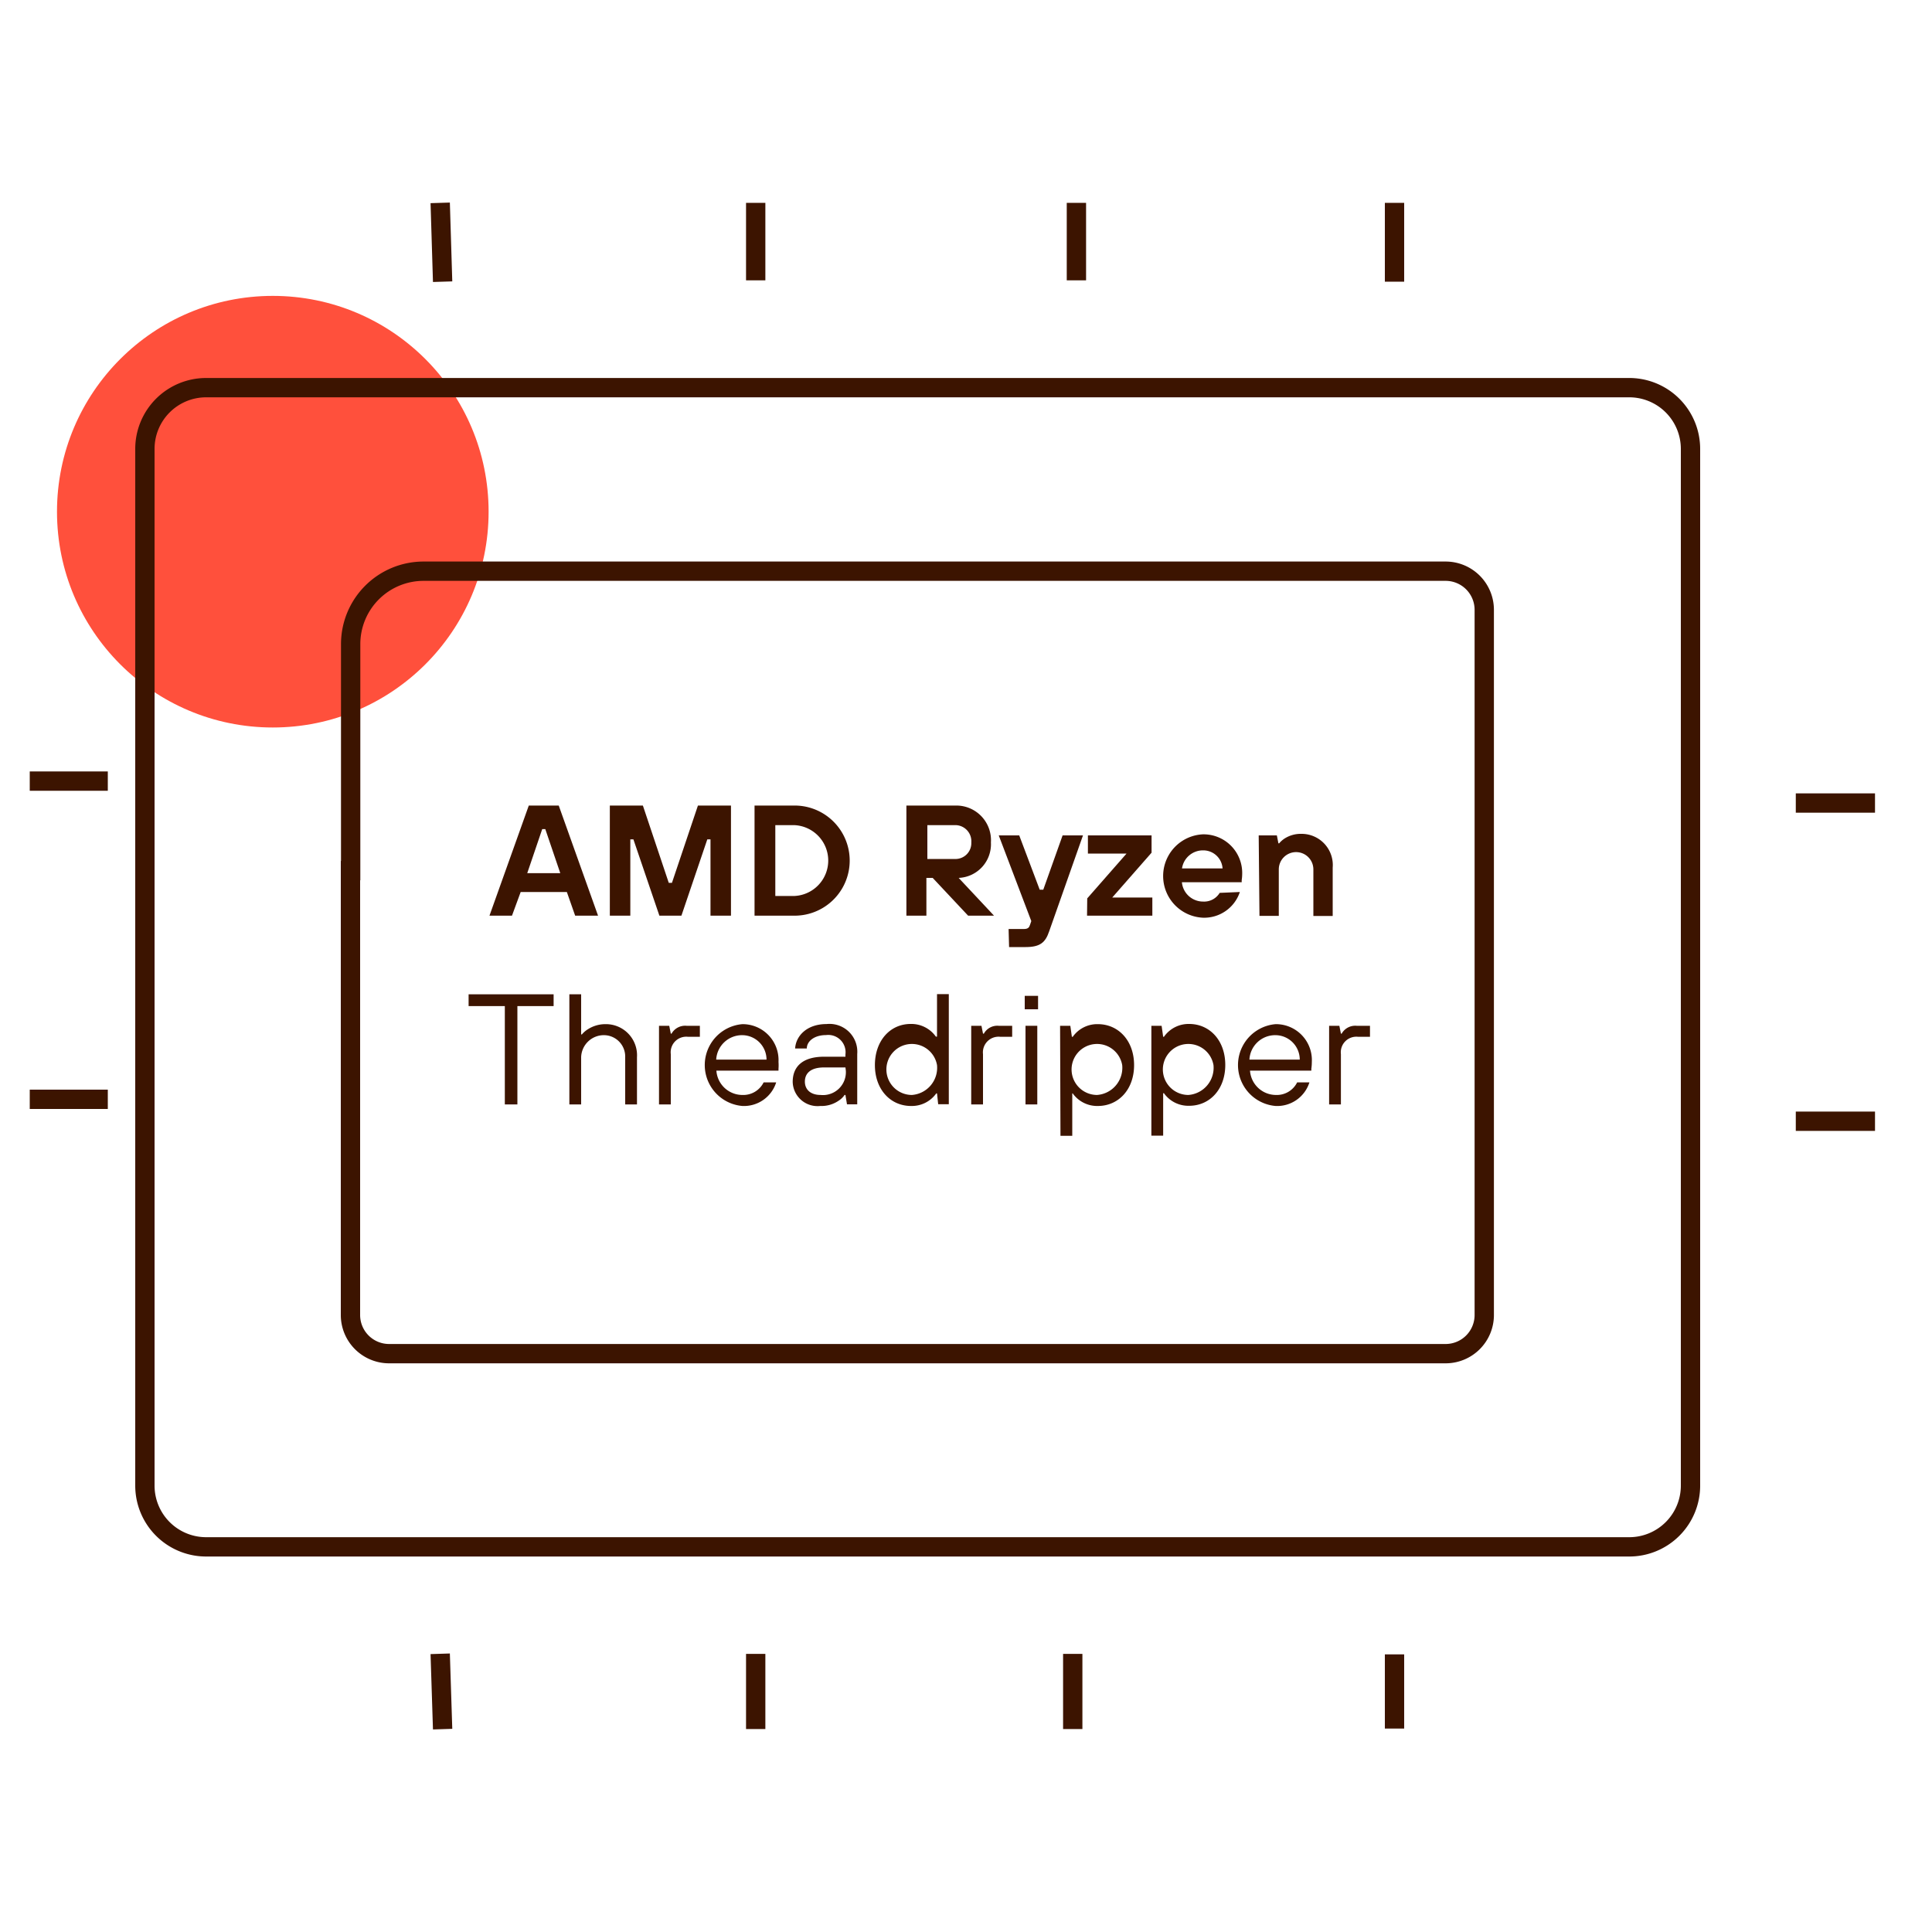
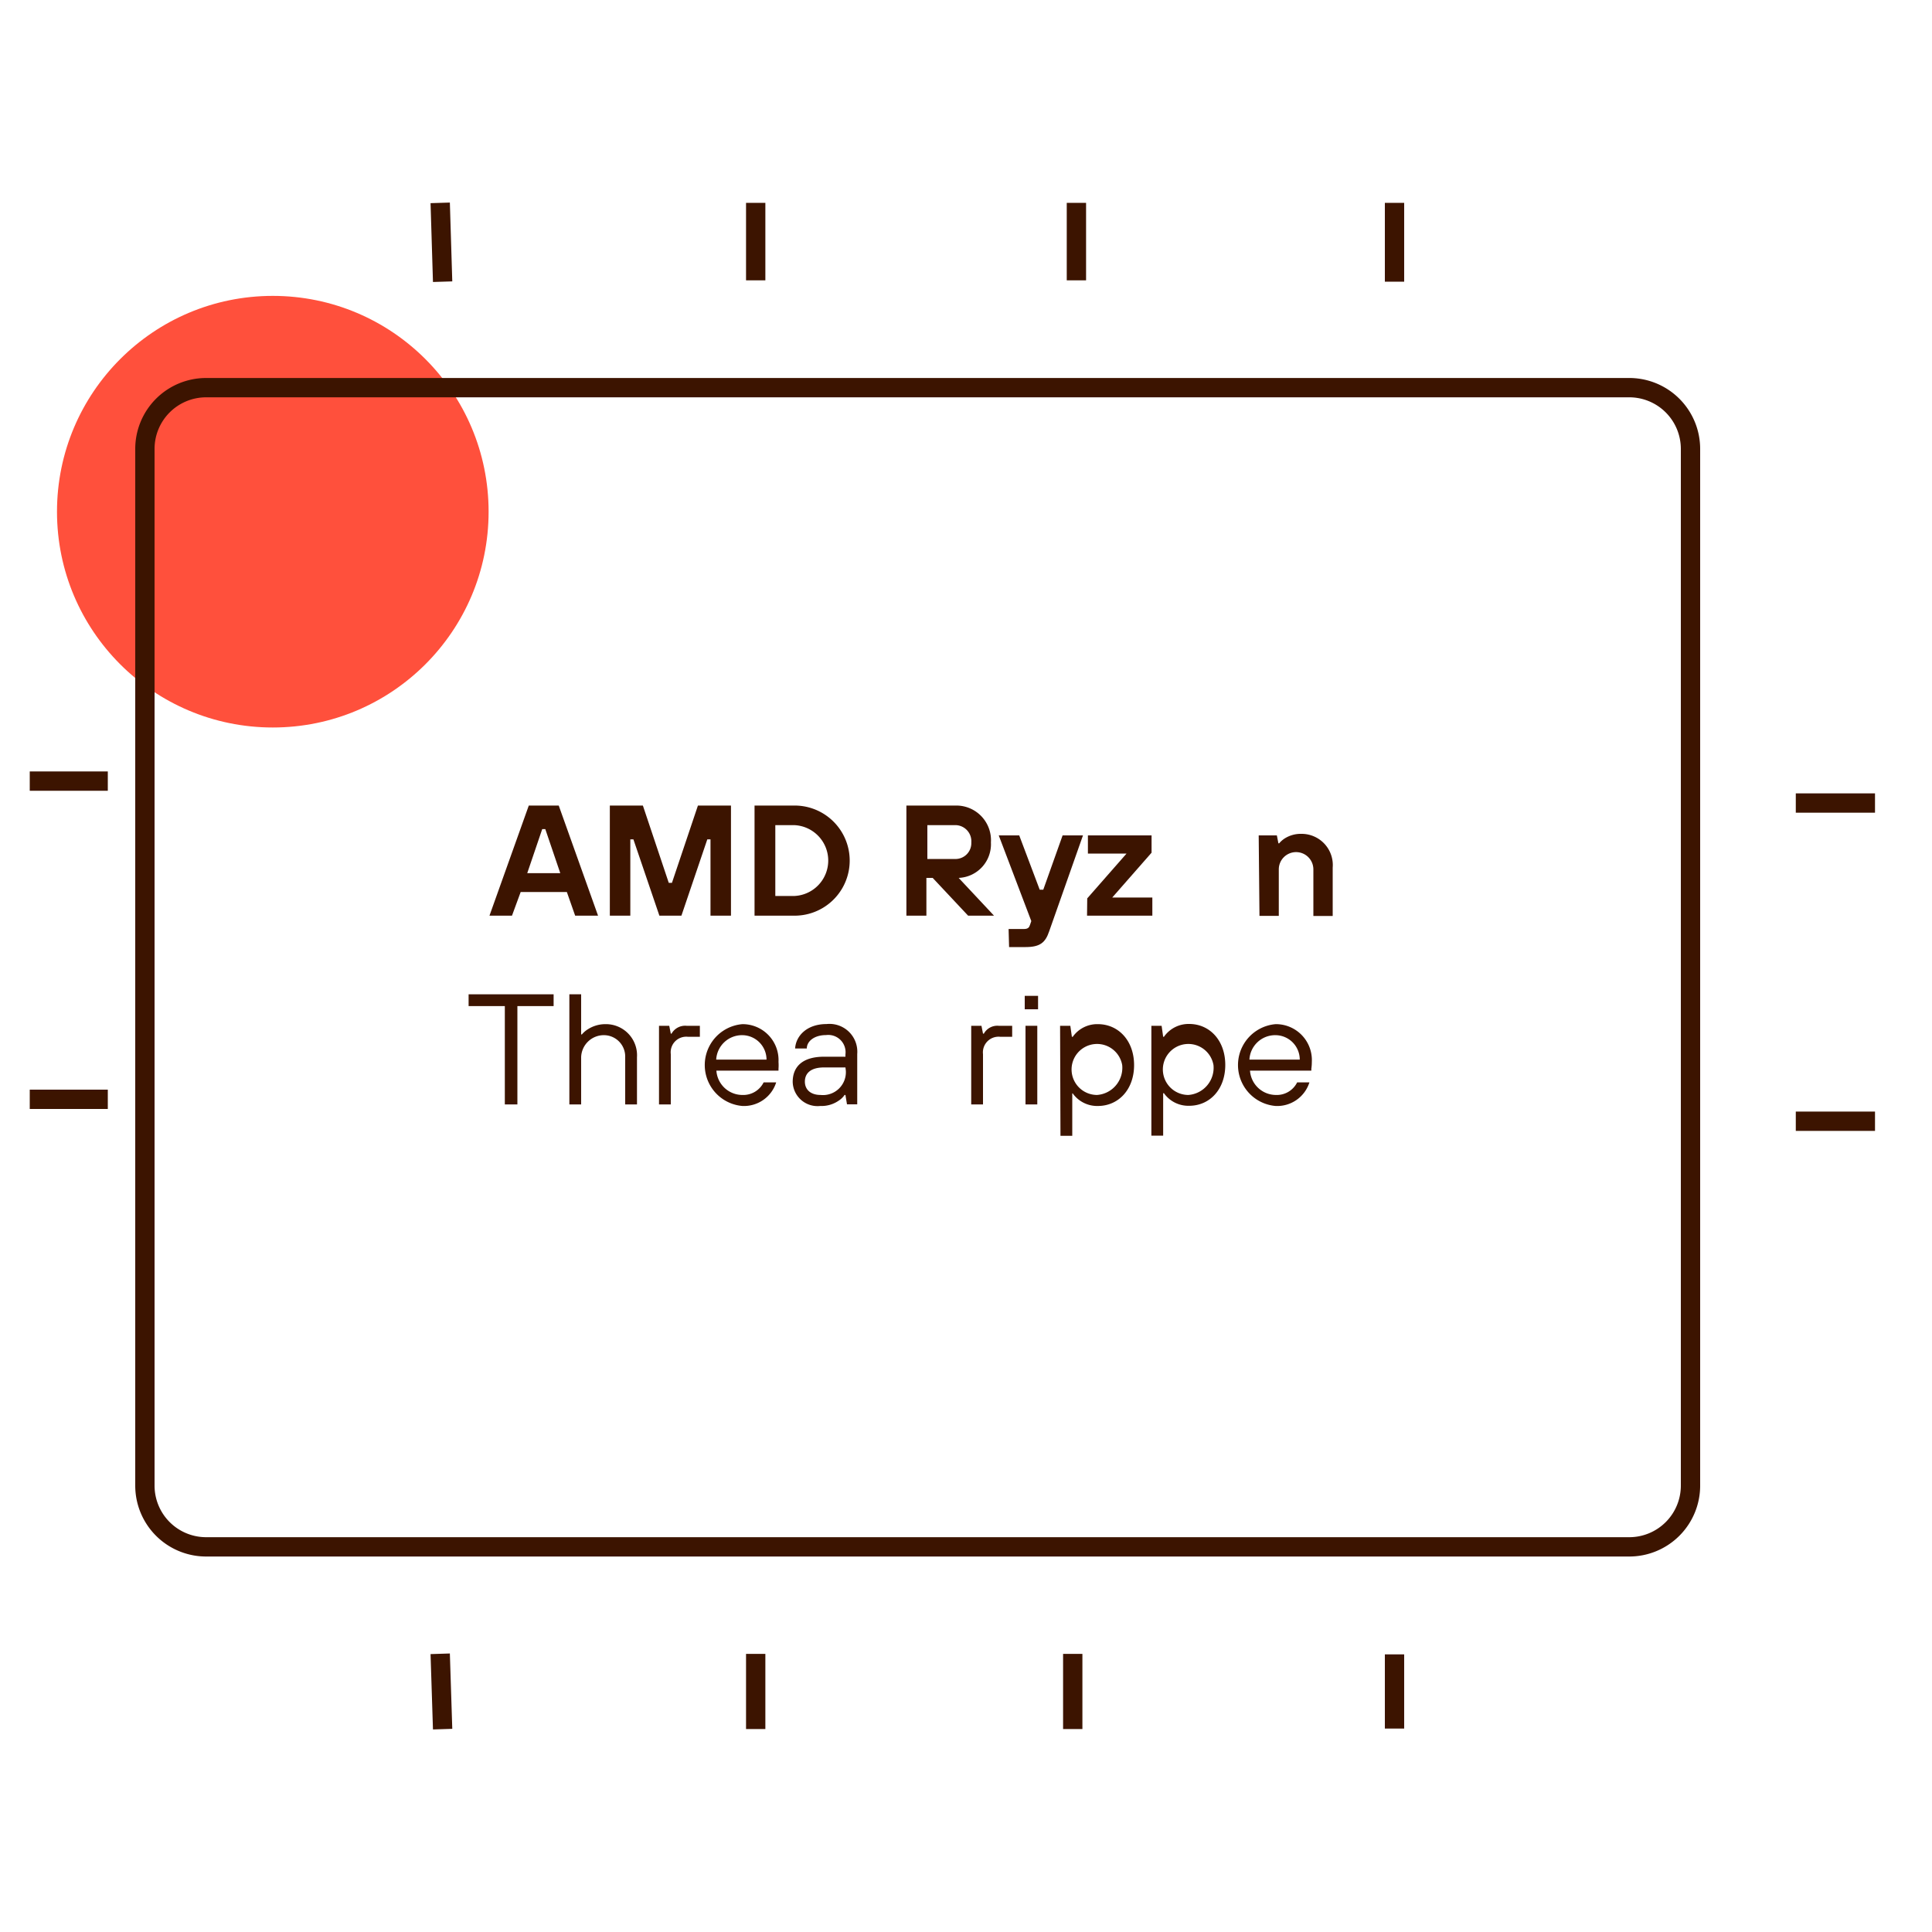
<svg xmlns="http://www.w3.org/2000/svg" id="Warstwa_1" data-name="Warstwa 1" viewBox="0 0 200 200">
  <defs>
    <style>.cls-1{fill:none;stroke:#3c1400;stroke-miterlimit:10;stroke-width:2px;}.cls-2{fill:#ff503c;}.cls-3{fill:#3c1400;}</style>
  </defs>
  <line class="cls-1" x1="11.16" y1="80.86" x2="3.08" y2="80.86" />
  <line class="cls-1" x1="11.16" y1="113.8" x2="3.08" y2="113.8" />
  <circle class="cls-2" cx="28.24" cy="52.97" r="22.34" />
  <line class="cls-1" x1="45.57" y1="21" x2="45.82" y2="29.16" />
  <line class="cls-1" x1="45.57" y1="171.2" x2="45.82" y2="179" />
  <line class="cls-1" x1="78.23" y1="29.02" x2="78.23" y2="21" />
  <line class="cls-1" x1="111.43" y1="29.02" x2="111.43" y2="21" />
  <line class="cls-1" x1="144.36" y1="29.16" x2="144.36" y2="21" />
  <line class="cls-1" x1="185.9" y1="83.13" x2="194.1" y2="83.13" />
  <line class="cls-1" x1="185.9" y1="116.07" x2="194.1" y2="116.07" />
  <line class="cls-1" x1="144.36" y1="171.26" x2="144.36" y2="178.94" />
  <line class="cls-1" x1="111.05" y1="171.21" x2="111.05" y2="178.99" />
  <line class="cls-1" x1="78.23" y1="171.21" x2="78.23" y2="178.99" />
  <path class="cls-1" d="M15,90.13V46.47a6.34,6.34,0,0,1,6.34-6.34H168.63A6.34,6.34,0,0,1,175,46.47V153.79a6.34,6.34,0,0,1-6.34,6.34H21.31A6.34,6.34,0,0,1,15,153.79V90.13Z" />
-   <path class="cls-1" d="M36.3,90.13V66.67a7.55,7.55,0,0,1,7.54-7.54H149.65a4,4,0,0,1,4,4v73a4,4,0,0,1-4,4H40.28a4,4,0,0,1-4-4v-46Z" />
  <path class="cls-3" d="M54.74,83.39h3.1l4.07,11.4H59.54l-.86-2.45H53.9L53,94.79H50.67Zm3.26,7-1.55-4.56h-.32l-1.55,4.56Z" />
  <path class="cls-3" d="M63.13,83.39h3.42l2.68,8h.33l2.69-8h3.42v11.4H73.55v-7.9h-.33l-2.68,7.9H68.26l-2.69-7.9h-.32v7.9H63.13Z" />
  <path class="cls-3" d="M78.11,83.39h4.15a5.7,5.7,0,0,1,0,11.4H78.11Zm4.15,9.36a3.67,3.67,0,0,0,0-7.33h-2v7.33Z" />
  <path class="cls-3" d="M93.83,83.39H99a3.59,3.59,0,0,1,3.58,3.82,3.49,3.49,0,0,1-3.34,3.67l3.66,3.91h-2.68l-3.67-3.91h-.65v3.91H93.83ZM99,88.92a1.64,1.64,0,0,0,1.55-1.71A1.67,1.67,0,0,0,99,85.42h-3v3.5Z" />
  <path class="cls-3" d="M104.41,96.17H106c.41,0,.54-.16.62-.41l.14-.41-3.37-8.87h2.12l2.12,5.62H108l2-5.62h2.11l-3.5,9.93c-.39,1.14-.91,1.63-2.44,1.63h-1.71Z" />
  <path class="cls-3" d="M112.55,93l4.07-4.64h-4V86.48h6.59v1.79l-4.07,4.64h4.15v1.88h-6.76Z" />
-   <path class="cls-3" d="M128.35,92.34A3.89,3.89,0,0,1,124.52,95a4.32,4.32,0,0,1,0-8.63,4,4,0,0,1,4.07,4.15,4.2,4.2,0,0,1-.05.59l0,.22h-6.19a2.2,2.2,0,0,0,2.2,2,1.88,1.88,0,0,0,1.71-.9Zm-1.79-2.44a2,2,0,0,0-2-1.87,2.19,2.19,0,0,0-2.2,1.87Z" />
  <path class="cls-3" d="M130.3,86.48h1.88l.16.82h.08a2.6,2.6,0,0,1,.55-.49,3.1,3.1,0,0,1,1.73-.49,3.23,3.23,0,0,1,3.26,3.5v5h-2V90a1.79,1.79,0,1,0-3.58,0v4.81h-2Z" />
  <path class="cls-3" d="M52.26,104.15H48.51v-1.22h8.8v1.22H53.56v10.18h-1.3Z" />
  <path class="cls-3" d="M58.94,102.93h1.22v4.15h.08a2.56,2.56,0,0,1,.6-.52,3.35,3.35,0,0,1,1.84-.54,3.22,3.22,0,0,1,3.26,3.42v4.89H64.72v-4.89a2.21,2.21,0,0,0-2.2-2.28,2.35,2.35,0,0,0-2.36,2.28v4.89H58.94Z" />
  <path class="cls-3" d="M68.22,106.19h1.06l.16.81h.08a1.61,1.61,0,0,1,1.55-.81h1.38v1.14H71.23a1.61,1.61,0,0,0-1.79,1.79v5.21H68.22Z" />
  <path class="cls-3" d="M80.35,112.05a3.5,3.5,0,0,1-3.5,2.44,4.25,4.25,0,0,1,0-8.47,3.72,3.72,0,0,1,3.74,3.91,4.83,4.83,0,0,1,0,.7l0,.2H74.16a2.7,2.7,0,0,0,2.69,2.52,2.35,2.35,0,0,0,2.2-1.3Zm-1-2.36a2.53,2.53,0,0,0-2.52-2.53,2.68,2.68,0,0,0-2.69,2.53Z" />
  <path class="cls-3" d="M87.52,113.35h-.09a2.1,2.1,0,0,1-.58.57,3.13,3.13,0,0,1-1.94.57A2.57,2.57,0,0,1,82.06,112c0-1.57,1-2.61,3.26-2.61h2.2v-.24a1.79,1.79,0,0,0-2-2c-1.24,0-2,.65-2,1.39H82.31c.08-1.31,1.22-2.53,3.25-2.53a2.88,2.88,0,0,1,3.18,3.1v5.21H87.68Zm0-2.85h-2.2c-1.48,0-2,.67-2,1.47s.57,1.38,1.63,1.38a2.37,2.37,0,0,0,2.61-2.52Z" />
-   <path class="cls-3" d="M97,113.19h-.08a3.1,3.1,0,0,1-2.61,1.3c-2.13,0-3.74-1.71-3.74-4.23S92.14,106,94.27,106a3.11,3.11,0,0,1,2.61,1.31H97v-4.4h1.22v11.4H97.12Zm0-2.93a2.64,2.64,0,1,0-2.6,3.09A2.82,2.82,0,0,0,97,110.26Z" />
  <path class="cls-3" d="M100.54,106.19h1.06l.16.81h.09a1.59,1.59,0,0,1,1.54-.81h1.39v1.14h-1.22a1.62,1.62,0,0,0-1.8,1.79v5.21h-1.22Z" />
  <path class="cls-3" d="M106.08,103.09h1.38v1.39h-1.38Zm.08,3.1h1.22v8.14h-1.22Z" />
  <path class="cls-3" d="M109.74,106.19h1.06l.16,1.14h.09a3.1,3.1,0,0,1,2.6-1.31c2.13,0,3.75,1.71,3.75,4.24s-1.62,4.23-3.75,4.23a3.1,3.1,0,0,1-2.6-1.3H111v4.39h-1.22Zm6.43,4.07a2.64,2.64,0,1,0-2.6,3.09A2.82,2.82,0,0,0,116.17,110.26Z" />
  <path class="cls-3" d="M119.19,106.19h1.06l.16,1.14h.08A3.11,3.11,0,0,1,123.1,106c2.13,0,3.74,1.71,3.74,4.24s-1.61,4.23-3.74,4.23a3.1,3.1,0,0,1-2.61-1.3h-.08v4.39h-1.22Zm6.43,4.07a2.64,2.64,0,1,0-2.6,3.09A2.82,2.82,0,0,0,125.62,110.26Z" />
  <path class="cls-3" d="M135.55,112.05a3.5,3.5,0,0,1-3.5,2.44,4.25,4.25,0,0,1,0-8.47,3.72,3.72,0,0,1,3.75,3.91,4.83,4.83,0,0,1-.05.7l0,.2h-6.35a2.7,2.7,0,0,0,2.68,2.52,2.35,2.35,0,0,0,2.2-1.3Zm-1-2.36a2.53,2.53,0,0,0-2.53-2.53,2.67,2.67,0,0,0-2.68,2.53Z" />
-   <path class="cls-3" d="M137.59,106.19h1.06l.16.81h.08a1.61,1.61,0,0,1,1.55-.81h1.38v1.14H140.6a1.61,1.61,0,0,0-1.79,1.79v5.21h-1.22Z" />
</svg>